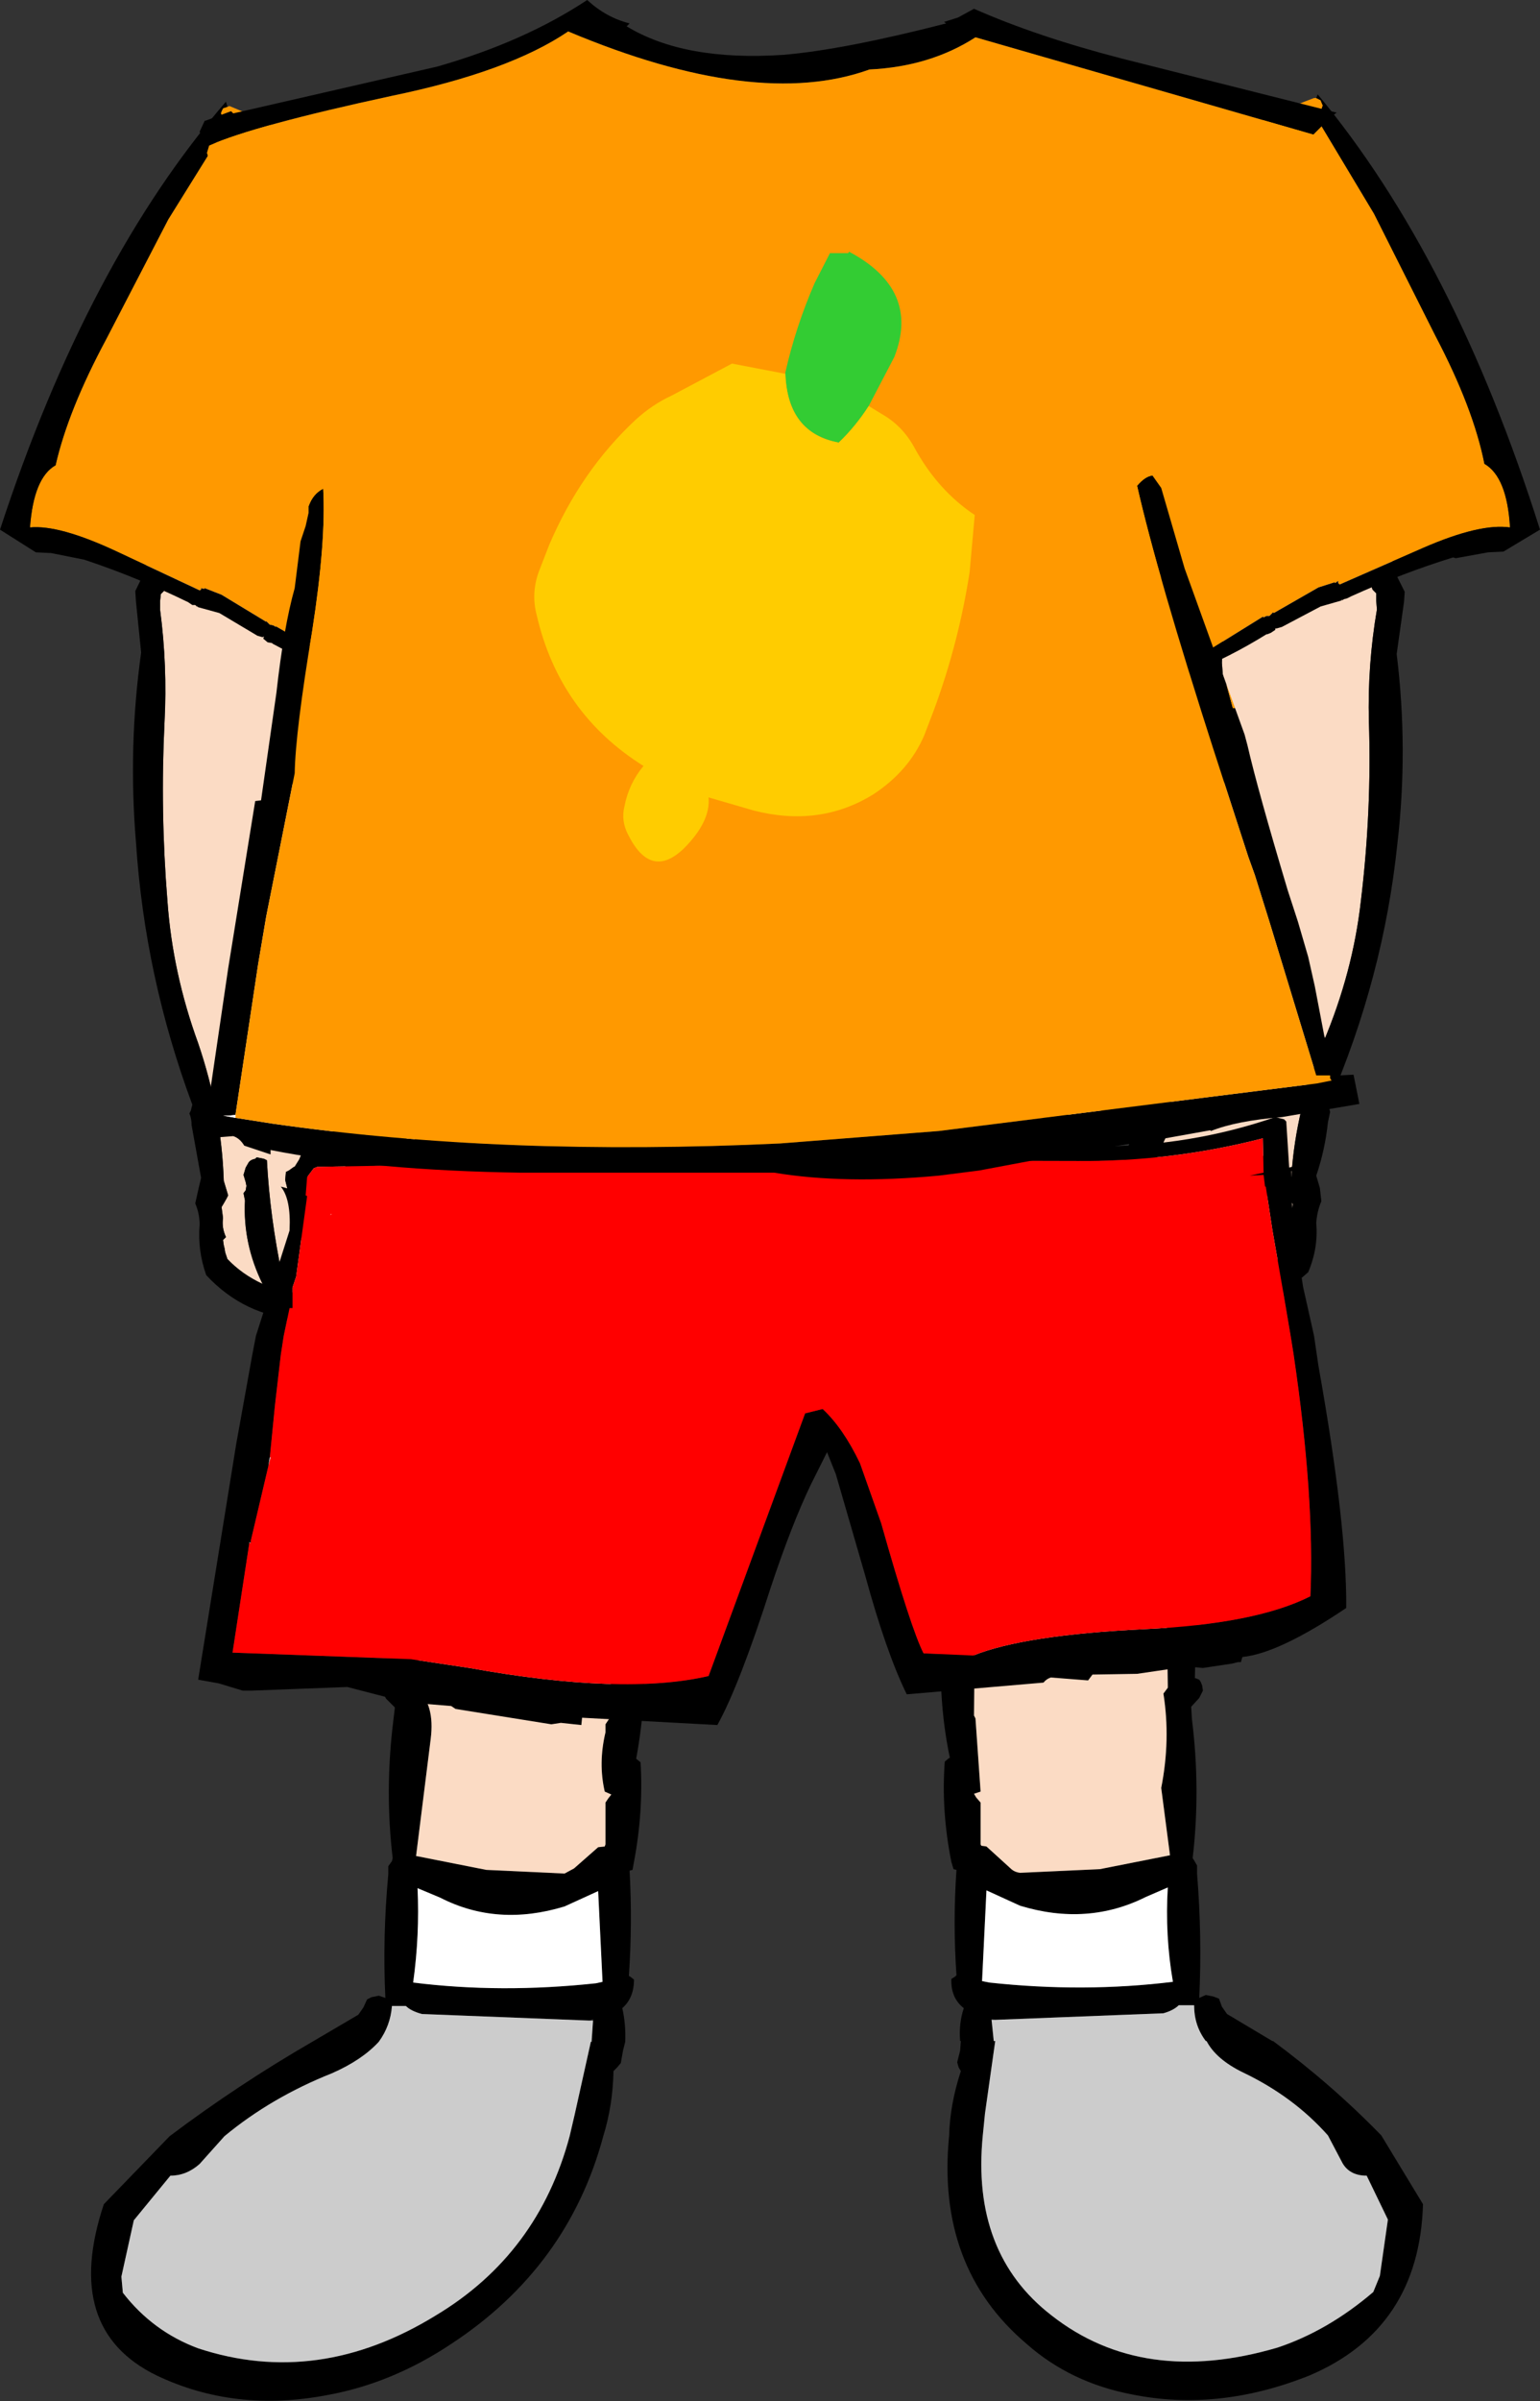
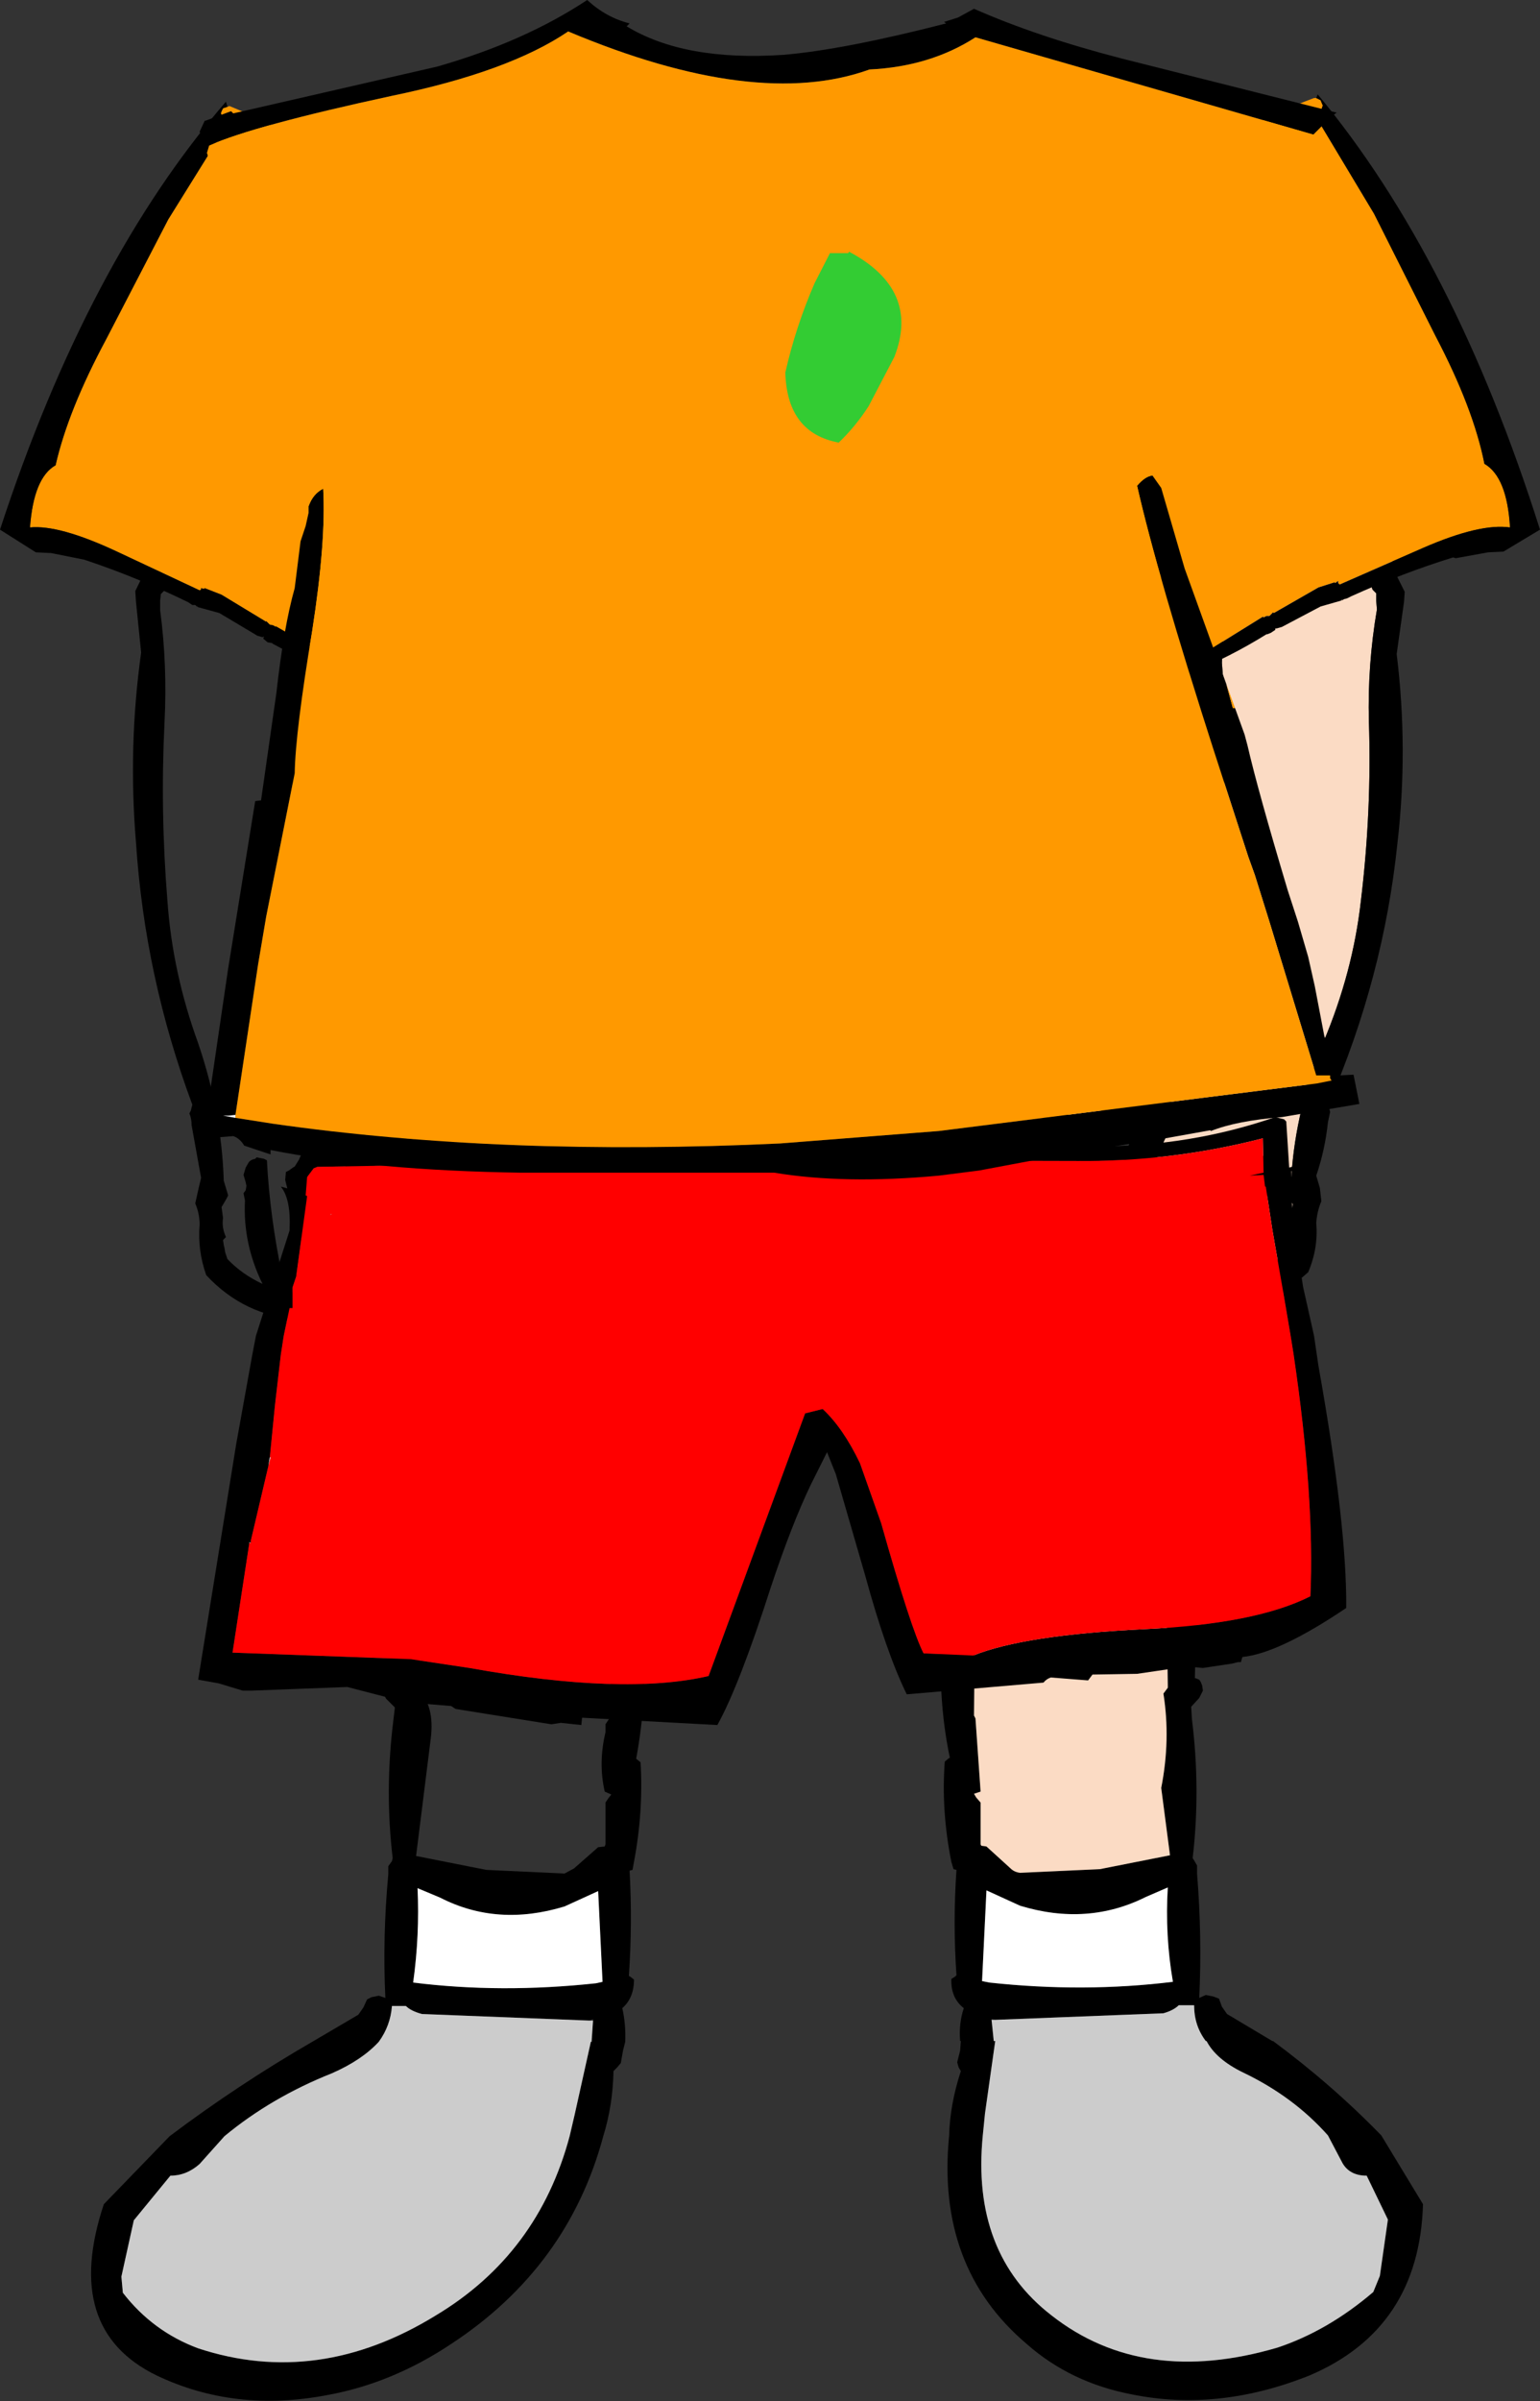
<svg xmlns="http://www.w3.org/2000/svg" height="164.1px" width="105.3px">
  <rect width="100%" height="100%" fill="#333333" stroke="none" />
  <g transform="matrix(1.0, 0.0, 0.0, 1.0, 51.55, 35.5)">
    <path d="M-22.35 71.9 L-22.4 72.05 -22.5 72.6 -22.7 72.85 -22.85 73.2 -23.05 79.75 -23.05 79.9 Q-21.8 81.0 -22.1 83.35 L-23.1 91.35 -18.3 92.3 -12.95 92.55 -12.3 92.2 -10.65 90.75 -10.2 90.7 -10.15 90.55 -10.15 88.3 -10.15 87.7 -9.95 87.4 -9.75 87.15 -10.2 86.95 Q-10.65 85.0 -10.15 82.9 L-10.15 82.35 -9.95 82.05 -9.75 81.8 -9.85 75.45 -9.6 74.65 -9.5 74.55 -7.05 74.95 -7.45 75.6 -7.55 75.85 Q-7.25 80.4 -8.05 84.7 L-7.75 84.95 Q-7.55 88.3 -8.2 91.75 L-8.3 92.3 -8.5 92.35 Q-8.3 95.95 -8.55 99.55 L-8.45 99.6 -8.2 99.8 Q-8.2 101.05 -9.0 101.75 -8.75 102.85 -8.8 104.05 L-8.95 104.65 -9.1 105.5 -9.35 105.8 -9.6 106.05 Q-9.65 108.4 -10.3 110.5 -12.7 119.45 -20.7 124.7 -24.75 127.4 -29.2 128.2 -35.5 129.4 -40.85 126.85 -47.3 123.7 -44.45 115.15 L-39.95 110.5 Q-35.3 107.0 -30.2 104.05 L-27.05 102.2 -26.7 101.7 -26.45 101.15 -26.15 101.0 -25.65 100.9 -25.2 101.05 Q-25.4 96.9 -25.0 92.6 L-25.0 92.05 -24.75 91.7 -24.7 91.5 Q-25.25 86.85 -24.65 82.05 L-24.55 81.2 -25.15 80.6 -25.45 80.05 -25.35 79.75 -25.2 79.5 -25.15 79.3 -24.95 79.25 -24.9 79.25 Q-25.2 76.15 -25.0 73.0 L-25.0 72.4 -24.75 72.1 -24.55 71.85 -24.55 71.65 -22.35 71.9 M-11.25 102.6 L-22.7 102.15 Q-23.45 101.95 -23.8 101.6 L-24.75 101.6 Q-24.85 102.95 -25.65 104.05 -26.8 105.3 -28.85 106.2 -33.0 107.85 -36.2 110.5 L-37.9 112.4 Q-38.8 113.2 -39.9 113.2 L-42.4 116.25 -43.25 120.1 -43.15 121.2 Q-41.1 123.85 -38.0 125.0 -29.8 127.7 -21.75 122.75 -14.75 118.55 -12.6 110.5 L-12.25 109.0 -11.15 104.05 -11.1 104.05 -11.0 102.6 -11.0 102.5 -11.25 102.6 M-12.95 94.8 Q-17.55 96.2 -21.45 94.2 L-23.0 93.55 Q-22.85 96.75 -23.3 100.0 -17.3 100.75 -10.8 100.05 L-10.35 99.95 -10.65 93.75 -12.95 94.8" fill="#000000" fill-rule="evenodd" stroke="none" />
-     <path d="M-22.35 71.9 L-22.3 71.9 Q-17.85 72.4 -13.65 73.55 L-9.5 74.55 -9.6 74.65 -9.85 75.45 -9.75 81.8 -9.95 82.05 -10.15 82.35 -10.15 82.9 Q-10.65 85.0 -10.2 86.95 L-9.75 87.15 -9.95 87.4 -10.15 87.7 -10.15 88.3 -10.15 90.55 -10.2 90.7 -10.65 90.75 -12.3 92.2 -12.95 92.55 -18.3 92.3 -23.1 91.35 -22.1 83.35 Q-21.8 81.0 -23.05 79.9 L-23.05 79.75 -22.85 73.2 -22.7 72.85 -22.5 72.6 -22.4 72.05 -22.35 71.9" fill="#fbdbc4" fill-rule="evenodd" stroke="none" />
    <path d="M-11.0 102.6 L-11.1 104.05 -11.15 104.05 -12.25 109.0 -12.6 110.5 Q-14.75 118.55 -21.75 122.75 -29.8 127.7 -38.0 125.0 -41.1 123.85 -43.15 121.2 L-43.25 120.1 -42.4 116.25 -39.9 113.2 Q-38.8 113.2 -37.9 112.4 L-36.2 110.5 Q-33.0 107.85 -28.85 106.2 -26.8 105.3 -25.65 104.05 -24.85 102.95 -24.75 101.6 L-23.8 101.6 Q-23.45 101.95 -22.7 102.15 L-11.25 102.6 -11.0 102.6" fill="#cccccc" fill-rule="evenodd" stroke="none" />
    <path d="M-12.95 94.8 L-10.65 93.75 -10.35 99.95 -10.8 100.05 Q-17.3 100.75 -23.3 100.0 -22.85 96.75 -23.0 93.55 L-21.45 94.2 Q-17.55 96.2 -12.95 94.8" fill="#ffffff" fill-rule="evenodd" stroke="none" />
    <path d="M13.25 71.25 L13.25 71.45 13.4 72.25 13.65 72.55 14.15 73.15 14.2 73.2 14.2 73.45 14.2 73.7 14.4 73.95 14.45 74.1 14.8 75.35 15.1 76.8 15.05 81.75 15.15 81.95 15.5 86.95 15.05 87.1 15.2 87.35 15.5 87.7 15.5 88.25 15.5 90.55 15.55 90.65 15.9 90.7 17.55 92.2 Q17.8 92.45 18.2 92.5 L23.65 92.25 28.45 91.3 27.85 86.7 Q28.5 83.4 28.0 80.25 L28.3 79.85 28.3 79.7 28.2 73.15 28.0 72.85 27.75 72.55 27.7 72.0 27.5 71.3 29.75 71.25 29.9 71.8 30.1 72.05 30.3 72.4 30.3 72.95 30.15 79.2 30.2 79.2 30.45 79.3 30.55 79.45 30.65 79.7 30.7 80.05 30.45 80.55 29.9 81.15 29.95 82.0 Q30.55 86.8 30.0 91.5 L30.1 91.65 30.3 92.0 30.3 92.55 Q30.65 96.85 30.45 101.05 L30.9 100.85 31.4 100.95 31.8 101.1 32.0 101.65 32.35 102.15 35.45 104.0 35.5 104.0 Q39.55 107.0 42.9 110.45 L45.75 115.15 Q45.5 123.65 38.0 126.85 31.75 129.35 25.85 128.15 21.65 127.35 18.65 124.7 12.45 119.45 13.35 110.45 13.4 108.35 14.15 106.05 L14.0 105.8 13.9 105.45 14.1 104.65 14.15 104.0 14.1 104.0 Q14.0 102.8 14.35 101.75 13.45 101.05 13.5 99.75 L13.75 99.6 13.85 99.5 Q13.6 95.9 13.85 92.3 L13.65 92.25 13.5 91.75 Q12.8 88.25 13.05 84.9 L13.35 84.65 13.4 84.65 Q12.5 80.35 12.9 75.8 L12.7 75.55 11.15 72.95 11.1 72.4 10.8 71.2 13.25 71.25 M15.6 99.9 L16.1 100.0 Q22.55 100.7 28.65 99.95 28.1 96.75 28.3 93.5 L26.8 94.15 Q22.8 96.15 18.2 94.75 L15.9 93.7 15.6 99.9 M16.25 102.55 L16.4 104.0 16.5 104.0 15.8 108.95 15.65 110.45 Q14.85 118.5 20.35 122.75 26.6 127.65 35.8 124.95 39.25 123.8 42.35 121.15 L42.8 120.05 43.35 116.2 41.9 113.2 Q40.75 113.2 40.25 112.35 L39.25 110.45 Q36.9 107.8 33.45 106.15 31.6 105.25 30.95 104.0 L30.9 104.0 Q30.1 102.95 30.1 101.55 L29.05 101.55 Q28.7 101.9 28.0 102.1 L16.5 102.55 16.25 102.5 16.25 102.55" fill="#000000" fill-rule="evenodd" stroke="none" />
    <path d="M27.5 71.3 L27.7 72.0 27.75 72.55 28.0 72.85 28.2 73.15 28.3 79.7 28.3 79.85 28.0 80.25 Q28.5 83.4 27.85 86.7 L28.45 91.3 23.65 92.25 18.2 92.5 Q17.8 92.45 17.55 92.2 L15.9 90.7 15.55 90.65 15.5 90.55 15.5 88.25 15.5 87.7 15.2 87.35 15.05 87.1 15.5 86.95 15.15 81.95 15.05 81.75 15.1 76.8 14.8 75.35 14.45 74.1 14.4 73.95 14.2 73.7 14.2 73.45 14.2 73.2 14.15 73.15 13.65 72.55 13.4 72.25 13.25 71.45 13.25 71.25 27.5 71.3" fill="#fbdbc4" fill-rule="evenodd" stroke="none" />
    <path d="M16.5 102.55 L28.0 102.1 Q28.7 101.9 29.05 101.55 L30.1 101.55 Q30.1 102.95 30.9 104.0 L30.95 104.0 Q31.6 105.25 33.45 106.15 36.9 107.8 39.25 110.45 L40.25 112.35 Q40.75 113.2 41.9 113.2 L43.35 116.2 42.8 120.05 42.35 121.15 Q39.25 123.8 35.8 124.95 26.6 127.65 20.35 122.75 14.85 118.5 15.65 110.45 L15.8 108.95 16.5 104.0 16.4 104.0 16.25 102.55 16.5 102.55" fill="#cccccc" fill-rule="evenodd" stroke="none" />
    <path d="M15.6 99.9 L15.9 93.7 18.2 94.75 Q22.8 96.15 26.8 94.15 L28.3 93.5 Q28.1 96.75 28.65 99.95 22.55 100.7 16.1 100.0 L15.6 99.9" fill="#ffffff" fill-rule="evenodd" stroke="none" />
    <path d="M43.7 3.35 L43.7 3.15 43.65 2.8 43.55 2.55 43.35 2.4 42.75 2.15 42.8 2.1 Q37.4 0.7 32.1 0.85 L31.8 0.95 31.45 1.15 31.4 1.3 31.35 1.35 31.5 2.05 32.3 2.2 32.0 9.8 Q32.2 12.9 32.9 15.9 L32.65 16.6 30.75 21.95 30.85 22.25 31.05 22.6 30.85 23.05 30.45 24.2 30.5 24.55 30.6 24.75 30.5 25.0 30.45 25.25 30.55 25.55 30.6 25.8 30.5 26.25 Q30.5 28.5 29.5 30.45 L29.5 30.5 29.5 31.0 Q29.5 31.5 29.0 31.85 L28.5 31.95 28.2 32.3 27.9 32.55 27.2 32.6 26.55 33.15 24.35 35.0 23.55 36.3 Q22.1 38.45 21.4 40.85 22.25 41.05 22.8 41.5 L23.75 40.65 Q23.85 40.1 24.25 39.75 L25.1 39.25 25.45 39.2 27.95 39.3 27.9 39.35 28.25 39.6 28.55 39.85 28.7 40.15 28.8 40.45 Q28.85 41.2 28.35 41.85 26.9 44.75 26.15 48.15 26.4 48.65 26.2 49.2 26.0 50.55 26.5 51.85 L28.1 52.3 27.8 51.95 27.8 51.45 Q29.05 47.45 30.65 43.8 L30.95 43.65 31.5 43.7 31.9 43.9 32.1 44.05 32.1 44.6 Q30.9 48.75 29.0 52.45 L32.5 52.2 32.3 52.05 32.1 51.7 32.15 51.2 Q33.15 47.2 33.55 43.35 L33.75 43.2 34.3 43.2 34.4 43.3 34.9 43.55 35.05 43.9 35.25 44.45 35.1 44.95 35.0 45.2 35.1 45.5 35.25 45.7 35.1 46.2 Q35.15 49.2 33.65 51.85 35.15 51.25 36.35 50.25 L36.5 49.85 36.6 49.55 36.65 49.35 36.65 49.0 36.45 48.8 Q36.8 48.15 36.75 47.55 L36.85 46.8 36.65 46.5 36.5 46.1 36.45 45.9 36.75 44.9 Q37.05 40.25 38.95 35.7 40.95 30.95 41.5 26.1 42.25 19.9 42.05 13.8 41.95 9.95 42.6 6.15 L42.55 5.55 42.55 5.05 42.3 4.8 42.0 3.9 42.4 3.9 Q43.4 4.05 43.7 3.35" fill="#fbdbc4" fill-rule="evenodd" stroke="none" />
    <path d="M31.4 1.3 L31.15 1.4 30.85 1.45 Q29.95 2.5 30.3 3.95 L30.35 4.15 Q30.05 5.7 30.05 7.3 L29.95 7.7 30.05 8.0 30.15 8.25 30.05 8.5 29.95 8.75 30.15 9.05 30.2 9.35 30.15 9.55 30.05 9.85 30.2 10.9 30.25 11.2 Q31.45 16.3 29.1 21.2 L28.85 22.0 28.95 22.25 29.05 22.5 Q28.3 24.3 28.45 26.3 L28.35 26.75 28.45 27.0 28.5 27.35 Q28.0 28.45 28.1 29.7 L28.1 30.2 28.2 30.25 Q20.7 33.55 19.65 41.45 L19.7 41.8 Q20.55 42.95 22.05 43.1 L22.25 43.75 22.35 43.9 23.35 44.25 23.65 43.85 24.15 42.95 Q24.3 42.8 24.4 42.8 L24.65 42.55 24.7 42.35 24.8 42.15 Q24.9 41.95 25.05 41.95 L25.3 41.75 25.35 41.5 25.45 41.35 25.75 41.2 26.1 41.0 26.35 40.9 Q24.6 45.05 24.15 49.35 24.1 50.8 24.75 52.3 25.9 54.45 28.95 54.2 L30.7 54.15 Q34.95 54.15 37.9 51.45 38.6 49.8 38.45 48.1 38.5 47.3 38.8 46.6 L38.7 45.7 38.45 44.85 Q39.05 43.1 39.25 41.2 L39.4 40.5 39.35 40.3 39.3 39.95 Q43.05 31.3 44.0 22.15 44.75 15.7 43.95 9.2 L44.45 5.65 44.5 4.95 43.7 3.35 Q43.4 4.05 42.4 3.9 L42.0 3.9 42.3 4.8 42.55 5.05 42.55 5.55 42.6 6.15 Q41.95 9.95 42.05 13.8 42.25 19.9 41.5 26.1 40.95 30.95 38.95 35.7 37.05 40.25 36.75 44.9 L36.45 45.9 36.5 46.1 36.65 46.5 36.85 46.8 36.75 47.55 Q36.8 48.15 36.45 48.8 L36.65 49.0 36.65 49.35 36.6 49.55 36.5 49.85 36.35 50.25 Q35.15 51.25 33.65 51.85 35.15 49.2 35.1 46.2 L35.25 45.7 35.1 45.5 35.0 45.2 35.1 44.95 35.25 44.45 35.05 43.9 34.9 43.55 34.4 43.3 34.3 43.2 33.75 43.2 33.55 43.35 Q33.15 47.2 32.15 51.2 L32.1 51.7 32.3 52.05 32.5 52.2 29.0 52.45 Q30.9 48.75 32.1 44.6 L32.1 44.05 31.9 43.9 31.5 43.7 30.95 43.65 30.65 43.8 Q29.05 47.45 27.8 51.45 L27.8 51.95 28.1 52.3 26.5 51.85 Q26.0 50.55 26.2 49.2 26.4 48.65 26.15 48.15 26.9 44.75 28.35 41.85 28.85 41.2 28.8 40.45 L28.7 40.15 28.55 39.85 28.25 39.6 27.9 39.35 27.95 39.3 25.45 39.2 25.1 39.25 24.25 39.75 Q23.85 40.1 23.75 40.65 L22.8 41.5 Q22.25 41.05 21.4 40.85 22.1 38.45 23.55 36.3 L24.35 35.0 26.55 33.15 27.2 32.6 27.9 32.55 28.2 32.3 28.5 31.95 29.0 31.85 Q29.5 31.5 29.5 31.0 L29.5 30.5 29.5 30.45 Q30.5 28.5 30.5 26.25 L30.6 25.8 30.55 25.55 30.45 25.25 30.5 25.0 30.6 24.75 30.5 24.55 30.45 24.2 30.85 23.05 31.05 22.6 30.85 22.25 30.75 21.95 32.65 16.6 32.9 15.9 Q32.2 12.9 32.0 9.8 L32.3 2.2 31.5 2.05 31.35 1.35 31.4 1.3" fill="#000000" fill-rule="evenodd" stroke="none" />
-     <path d="M-41.55 3.35 L-41.55 3.1 -41.45 2.75 -41.35 2.55 -41.2 2.4 -40.65 2.2 -40.65 2.15 Q-35.7 1.05 -30.9 1.5 -30.75 1.5 -30.65 1.65 L-30.35 1.85 -30.3 2.05 -30.25 2.1 -30.4 2.75 -31.1 2.85 -31.0 10.5 Q-31.25 13.55 -32.05 16.45 L-31.8 17.2 -30.2 22.65 -30.3 22.95 -30.5 23.25 -30.35 23.7 -30.0 24.85 -30.05 25.25 -30.15 25.45 -30.1 25.7 -30.0 25.95 -30.1 26.2 -30.15 26.5 -30.15 26.95 Q-30.15 29.15 -29.3 31.2 L-29.25 31.25 -29.3 31.75 -28.85 32.65 -28.45 32.75 -28.15 33.15 -27.9 33.4 -27.2 33.5 -26.65 34.05 -24.65 36.0 -24.05 37.4 Q-22.75 39.6 -22.2 42.05 -23.0 42.15 -23.5 42.6 L-24.3 41.7 Q-24.4 41.1 -24.75 40.8 L-25.5 40.2 -25.85 40.15 -28.1 40.1 -28.05 40.2 -28.4 40.4 -28.65 40.65 -28.85 40.9 -28.9 41.2 -28.55 42.6 Q-27.3 45.6 -26.7 48.95 -26.95 49.5 -26.8 50.05 -26.7 51.4 -27.1 52.7 L-28.55 53.05 -28.3 52.75 -28.3 52.2 Q-29.3 48.15 -30.7 44.4 -30.75 44.3 -30.95 44.3 L-31.45 44.25 -31.8 44.5 -32.0 44.6 -32.05 45.15 Q-31.05 49.3 -29.45 53.1 L-32.6 52.7 -32.35 52.55 -32.25 52.25 -32.25 51.7 Q-33.1 47.65 -33.3 43.8 L-33.5 43.7 -34.0 43.6 -34.1 43.7 Q-34.4 43.75 -34.55 43.95 L-34.75 44.3 -34.9 44.8 -34.75 45.3 -34.7 45.55 -34.75 45.85 -34.9 46.05 -34.8 46.55 Q-34.95 49.5 -33.6 52.25 -35.0 51.6 -36.0 50.55 L-36.15 50.1 -36.2 49.8 -36.25 49.6 -36.3 49.25 -36.1 49.05 Q-36.4 48.4 -36.3 47.75 L-36.4 47.0 -36.25 46.75 -36.05 46.4 -35.95 46.2 -36.25 45.2 Q-36.4 40.5 -38.0 35.8 -39.75 31.0 -40.1 26.1 -40.6 19.95 -40.3 13.85 -40.1 10.0 -40.6 6.2 L-40.6 5.55 -40.55 5.1 -40.3 4.85 -39.95 4.0 -40.4 3.95 Q-41.25 4.05 -41.55 3.35" fill="#fbdbc4" fill-rule="evenodd" stroke="none" />
    <path d="M-30.3 2.05 L-30.05 2.1 -29.75 2.25 Q-29.0 3.3 -29.35 4.7 L-29.4 4.95 -29.15 8.05 -29.15 8.45 -29.25 8.75 -29.3 9.05 -29.25 9.3 -29.15 9.55 -29.3 9.75 -29.35 10.15 -29.3 10.3 -29.25 10.6 -29.4 11.65 -29.5 11.95 Q-30.75 16.95 -28.7 21.95 L-28.5 22.75 -28.6 23.0 -28.65 23.3 Q-28.0 25.15 -28.2 27.1 L-28.15 27.55 -28.2 27.8 -28.3 28.15 Q-27.9 29.3 -28.0 30.55 L-28.05 31.0 -28.05 31.05 Q-21.35 34.8 -20.6 42.7 L-20.65 43.05 Q-21.45 44.15 -22.85 44.25 L-23.0 44.9 -23.1 45.05 -24.0 45.3 -24.3 44.85 -24.75 43.95 -24.95 43.75 -25.2 43.5 -25.25 43.35 -25.3 43.1 -25.55 42.9 -25.75 42.7 -25.8 42.45 -25.85 42.3 -26.2 42.1 -26.45 41.95 -26.65 41.8 Q-25.2 46.0 -24.9 50.4 -24.9 51.8 -25.55 53.25 -26.65 55.35 -29.4 54.9 L-31.05 54.7 Q-34.85 54.45 -37.45 51.65 -38.05 49.95 -37.9 48.2 -37.9 47.45 -38.2 46.75 L-38.0 45.85 -37.8 45.0 -38.45 41.4 Q-38.45 40.95 -38.6 40.6 L-38.5 40.4 -38.4 40.0 Q-41.65 31.25 -42.25 22.1 -42.8 15.55 -41.9 9.1 L-42.25 5.65 -42.3 4.9 -41.55 3.35 Q-41.25 4.05 -40.4 3.95 L-39.95 4.0 -40.3 4.85 -40.55 5.1 -40.6 5.55 -40.6 6.2 Q-40.1 10.0 -40.3 13.85 -40.6 19.95 -40.1 26.1 -39.75 31.0 -38.0 35.8 -36.4 40.5 -36.25 45.2 L-35.95 46.2 -36.05 46.4 -36.25 46.75 -36.4 47.0 -36.3 47.75 Q-36.4 48.4 -36.1 49.05 L-36.3 49.25 -36.25 49.6 -36.2 49.8 -36.15 50.1 -36.0 50.55 Q-35.0 51.6 -33.6 52.25 -34.95 49.5 -34.8 46.55 L-34.9 46.05 -34.75 45.85 -34.7 45.55 -34.75 45.3 -34.9 44.8 -34.75 44.3 -34.55 43.95 Q-34.4 43.75 -34.1 43.7 L-34.0 43.6 -33.5 43.7 -33.3 43.8 Q-33.1 47.65 -32.25 51.7 L-32.25 52.25 -32.35 52.55 -32.6 52.7 -29.45 53.1 Q-31.05 49.3 -32.05 45.15 L-32.0 44.6 -31.8 44.5 -31.45 44.25 -30.95 44.3 Q-30.75 44.3 -30.7 44.4 -29.3 48.15 -28.3 52.2 L-28.3 52.75 -28.55 53.05 -27.1 52.7 Q-26.7 51.4 -26.8 50.05 -26.95 49.5 -26.7 48.95 -27.3 45.6 -28.55 42.6 L-28.9 41.2 -28.85 40.9 -28.65 40.65 -28.4 40.4 -28.05 40.2 -28.1 40.1 -25.85 40.15 -25.5 40.2 -24.75 40.8 Q-24.4 41.1 -24.3 41.7 L-23.5 42.6 Q-23.0 42.15 -22.2 42.05 -22.75 39.6 -24.05 37.4 L-24.65 36.0 -26.65 34.05 -27.2 33.5 -27.9 33.4 -28.15 33.15 -28.45 32.75 -28.85 32.65 -29.3 31.75 -29.25 31.25 -29.3 31.2 Q-30.15 29.15 -30.15 26.95 L-30.15 26.5 -30.1 26.2 -30.0 25.95 -30.1 25.7 -30.15 25.45 -30.05 25.25 -30.0 24.85 -30.35 23.7 -30.5 23.25 -30.3 22.95 -30.2 22.65 -31.8 17.2 -32.05 16.45 Q-31.25 13.55 -31.0 10.5 L-31.1 2.85 -30.4 2.75 -30.25 2.1 -30.3 2.05" fill="#000000" fill-rule="evenodd" stroke="none" />
    <path d="M36.4 41.15 L36.6 44.3 37.35 44.1 37.45 44.25 36.75 44.55 Q36.7 46.25 36.95 48.55 L37.55 52.45 38.3 55.8 38.6 57.85 Q40.55 68.75 40.5 74.4 35.9 77.5 33.4 77.75 L33.3 78.1 33.1 78.1 32.7 78.2 30.7 78.5 29.6 78.4 26.2 78.9 23.15 78.95 22.85 79.35 20.3 79.15 Q20.0 79.25 19.8 79.5 L10.45 80.3 Q9.05 77.45 7.6 72.15 L5.6 65.25 5.0 63.75 3.9 65.95 Q2.6 68.65 1.15 73.0 -1.0 79.7 -2.5 82.4 L-11.75 81.9 -11.8 82.4 -13.2 82.25 -13.85 82.35 -20.4 81.3 -20.7 81.1 -23.75 80.85 -27.8 79.8 -34.4 80.05 -34.95 80.05 -36.6 79.55 -38.0 79.3 -35.4 63.2 -34.3 57.1 -34.05 55.8 -31.75 48.6 -31.75 48.55 Q-31.65 46.45 -32.35 45.6 L-31.8 45.75 -31.65 44.95 -31.6 44.55 -31.1 43.75 -30.95 43.4 Q-30.25 42.8 -29.3 42.85 L23.5 42.85 Q29.85 42.85 35.65 40.85 L36.25 41.0 36.4 41.15 M-34.5 69.95 L-35.65 77.45 -23.45 77.9 -19.45 78.5 Q-8.9 80.4 -3.1 79.05 L3.5 61.1 4.7 60.8 Q6.1 62.1 7.25 64.5 L8.7 68.6 Q10.75 75.85 11.6 77.5 L15.0 77.65 Q18.45 76.25 26.65 75.85 34.3 75.5 38.05 73.6 38.35 66.85 36.9 57.05 L36.7 55.8 36.2 52.85 35.45 48.55 35.0 45.6 34.95 45.6 34.85 44.8 33.9 44.85 34.85 44.65 34.8 42.3 Q28.6 43.9 22.1 43.85 -3.95 43.75 -29.85 44.25 L-30.1 44.35 -30.55 44.95 -30.65 46.2 -30.55 46.25 -31.3 51.75 -31.55 52.5 -31.55 53.9 -31.75 53.9 -32.15 55.8 -32.35 57.1 -32.75 60.55 -33.1 64.1 -33.2 64.7 -34.4 69.8 -34.4 69.95 -34.5 69.9 -34.5 69.95" fill="#000000" fill-rule="evenodd" stroke="none" />
    <path d="M-33.1 64.1 L-32.75 60.55 -32.35 57.1 -32.15 55.8 -31.75 53.9 -31.55 53.9 -31.55 52.5 -31.3 51.75 -30.55 46.25 -30.65 46.2 -30.55 44.95 -30.1 44.35 -29.85 44.25 Q-3.95 43.75 22.1 43.85 28.6 43.9 34.8 42.3 L34.85 44.65 33.9 44.85 34.85 44.8 34.95 45.6 35.0 45.6 35.45 48.55 36.2 52.85 36.7 55.8 36.9 57.05 Q38.35 66.85 38.05 73.6 34.3 75.5 26.65 75.85 18.45 76.25 15.0 77.65 L11.6 77.5 Q10.75 75.85 8.7 68.6 L7.25 64.5 Q6.1 62.1 4.7 60.8 L3.5 61.1 -3.1 79.05 Q-8.9 80.4 -19.45 78.5 L-23.45 77.9 -35.65 77.45 -34.5 69.95 -34.4 69.95 -34.4 69.8 -33.2 64.7 -33.05 64.1 -33.1 64.1 M-28.95 47.55 L-28.9 47.5 -28.9 47.45 -28.95 47.55 M-18.15 55.8 L-18.05 55.8 -18.15 55.8" fill="#ff0000" fill-rule="evenodd" stroke="none" />
    <path d="M-33.1 64.1 L-33.05 64.1 -33.2 64.7 -33.1 64.1 M-34.4 69.95 L-34.5 69.95 -34.5 69.9 -34.4 69.95 M-28.95 47.55 L-28.9 47.45 -28.9 47.5 -28.95 47.55 M-18.15 55.8 L-18.05 55.8 -18.15 55.8" fill="#ffffff" fill-rule="evenodd" stroke="none" />
    <path d="M-12.8 -11.95 L-13.1 -11.55 -13.6 -11.75 -13.8 -12.05 -15.65 -10.6 Q-16.8 -8.65 -18.3 -6.85 L-18.85 -6.2 -18.9 -6.15 -18.95 -6.15 -19.0 -6.1 -20.3 -4.75 -20.3 -4.55 Q-20.45 -4.15 -20.8 -4.0 L-20.85 -3.75 Q-20.9 -3.3 -21.25 -3.05 L-21.3 -2.8 Q-21.4 -2.25 -21.8 -1.95 L-21.9 -1.6 Q-22.15 -0.25 -22.7 0.9 L-22.85 0.9 -26.1 5.45 -26.1 5.6 -27.25 7.9 -27.2 8.15 Q-27.25 9.0 -27.85 9.35 L-27.9 9.6 -27.9 10.3 -28.05 10.15 -28.7 9.9 Q-30.65 8.45 -32.7 7.3 L-32.7 7.35 -32.85 7.25 -33.05 7.2 -33.1 7.2 -33.35 6.95 -33.35 7.0 -36.4 5.15 -37.55 4.7 -37.6 4.75 -37.8 4.7 -37.8 4.8 -37.9 4.85 -43.55 2.2 Q-47.5 0.35 -49.5 0.55 -49.25 -2.85 -47.75 -3.7 -46.9 -7.45 -44.3 -12.3 L-40.05 -20.5 -36.1 -26.85 -36.25 -27.0 -36.25 -27.2 -36.3 -27.45 -36.45 -27.75 -36.4 -27.9 -36.3 -28.1 -36.0 -28.2 -35.85 -28.25 Q-30.75 -26.15 -26.25 -22.85 -23.0 -20.55 -19.5 -18.75 L-17.2 -17.6 -14.95 -15.6 -13.1 -14.15 -13.25 -14.05 -13.3 -13.7 -13.35 -13.55 Q-13.25 -12.6 -12.8 -11.95" fill="#ff9900" fill-rule="evenodd" stroke="none" />
    <path d="M-36.0 -28.2 L-36.3 -28.1 -36.4 -27.9 -36.45 -27.75 -36.3 -27.45 -36.25 -27.2 -36.25 -27.0 -36.1 -26.85 -40.05 -20.5 -44.3 -12.3 Q-46.9 -7.45 -47.75 -3.7 -49.25 -2.85 -49.5 0.55 -47.5 0.35 -43.55 2.2 L-37.9 4.85 -37.8 4.8 -37.8 4.7 -37.6 4.75 -37.55 4.7 -36.4 5.15 -33.35 7.0 -33.35 6.95 -33.1 7.2 -33.05 7.2 -32.85 7.25 -32.7 7.35 -32.7 7.3 Q-30.65 8.45 -28.7 9.9 L-28.05 10.15 -27.9 10.3 -27.9 9.6 -27.85 9.35 Q-27.25 9.0 -27.2 8.15 L-27.25 7.9 -26.1 5.6 -26.1 5.45 -22.85 0.9 -22.7 0.9 Q-22.15 -0.25 -21.9 -1.6 L-21.8 -1.95 Q-21.4 -2.25 -21.3 -2.8 L-21.25 -3.05 Q-20.9 -3.3 -20.85 -3.75 L-20.8 -4.0 Q-20.45 -4.15 -20.3 -4.55 L-20.3 -4.75 -19.0 -6.1 -18.95 -6.15 -18.9 -6.15 -18.85 -6.2 -18.3 -6.85 Q-16.8 -8.65 -15.65 -10.6 L-13.8 -12.05 -13.6 -11.75 -13.1 -11.55 -12.8 -11.95 -12.65 -11.8 -17.95 -5.9 -17.9 -5.8 -17.85 -5.75 Q-17.75 -5.5 -17.9 -5.4 L-18.0 -5.35 -18.15 -5.35 -19.05 -3.35 -19.2 -3.2 Q-20.5 -1.4 -21.4 0.75 L-21.5 1.05 -22.0 2.35 -22.05 2.6 -23.2 4.15 -23.2 4.2 Q-25.4 6.15 -26.35 9.15 L-26.45 9.25 -26.85 11.15 -26.95 11.4 -27.35 11.25 -27.45 11.4 -27.8 11.2 -32.9 8.5 -32.95 8.45 -33.25 8.4 -33.55 8.15 -33.5 8.0 -33.6 8.05 -33.95 7.95 -36.55 6.4 -38.0 6.0 -38.1 5.9 -38.05 6.0 -38.2 5.85 -38.4 5.85 -38.7 5.65 Q-42.2 3.95 -45.65 2.8 L-45.8 2.75 -48.05 2.3 -49.1 2.25 -51.55 0.7 Q-45.55 -17.65 -36.1 -28.55 L-36.0 -28.2" fill="#000000" fill-rule="evenodd" stroke="none" />
    <path d="M15.15 -13.4 L15.5 -12.9 15.95 -13.1 16.15 -13.35 16.15 -13.4 18.0 -11.8 Q19.1 -9.85 20.55 -8.05 L21.15 -7.35 21.15 -7.3 21.2 -7.3 21.25 -7.25 22.55 -5.85 22.55 -5.65 23.05 -5.1 23.1 -4.85 Q23.15 -4.4 23.5 -4.1 L23.55 -3.85 Q23.7 -3.3 24.1 -3.0 L24.1 -2.6 Q24.4 -1.3 24.95 -0.1 L25.05 -0.1 28.25 4.6 28.25 4.75 Q28.75 6.0 29.4 7.05 L29.35 7.35 Q29.4 8.2 29.95 8.55 L30.0 8.8 30.05 9.55 30.2 9.4 Q30.55 9.2 30.85 9.1 L34.8 6.65 34.85 6.7 35.05 6.6 35.2 6.6 35.25 6.6 35.5 6.35 35.55 6.4 38.6 4.65 39.7 4.3 39.75 4.35 39.95 4.2 39.95 4.35 40.05 4.45 45.75 1.95 Q49.65 0.25 51.7 0.55 51.5 -2.9 49.95 -3.8 49.2 -7.6 46.6 -12.55 L42.4 -20.9 38.5 -27.4 38.65 -27.55 38.7 -27.7 38.8 -28.0 38.9 -28.3 38.85 -28.4 38.75 -28.65 38.45 -28.8 38.3 -28.8 Q33.2 -26.9 28.65 -23.75 25.4 -21.55 21.9 -19.9 L19.6 -18.8 17.3 -16.9 15.45 -15.5 15.55 -15.4 15.65 -15.05 15.7 -14.85 Q15.65 -13.9 15.15 -13.4" fill="#ff9900" fill-rule="evenodd" stroke="none" />
    <path d="M38.45 -28.8 L38.75 -28.65 38.85 -28.4 38.9 -28.3 38.8 -28.0 38.7 -27.7 38.65 -27.55 38.5 -27.4 42.4 -20.9 46.6 -12.55 Q49.2 -7.6 49.95 -3.8 51.5 -2.9 51.7 0.55 49.65 0.25 45.75 1.95 L40.05 4.45 39.95 4.35 39.95 4.2 39.75 4.35 39.7 4.3 38.6 4.65 35.55 6.4 35.5 6.35 35.25 6.6 35.2 6.6 35.05 6.6 34.85 6.7 34.8 6.65 30.85 9.1 Q30.55 9.2 30.2 9.4 L30.05 9.55 30.0 8.8 29.95 8.55 Q29.4 8.2 29.35 7.35 L29.4 7.05 Q28.75 6.0 28.25 4.75 L28.25 4.6 25.05 -0.1 24.95 -0.1 Q24.4 -1.3 24.1 -2.6 L24.1 -3.0 Q23.7 -3.3 23.55 -3.85 L23.5 -4.1 Q23.15 -4.4 23.1 -4.85 L23.05 -5.1 22.55 -5.65 22.55 -5.85 21.25 -7.25 21.2 -7.3 21.15 -7.3 21.15 -7.35 20.55 -8.05 Q19.1 -9.85 18.0 -11.8 L16.15 -13.4 16.15 -13.35 15.95 -13.1 15.5 -12.9 15.15 -13.4 14.95 -13.2 20.25 -7.05 20.15 -6.95 20.1 -6.9 20.15 -6.6 20.25 -6.5 20.4 -6.5 21.3 -4.45 21.45 -4.3 Q22.75 -2.5 23.6 -0.3 L23.7 0.0 Q24.15 0.6 24.2 1.35 L24.25 1.55 25.35 3.15 25.4 3.25 Q27.55 5.3 28.45 8.3 L28.55 8.45 28.9 10.3 29.05 10.55 29.45 10.45 29.55 10.55 29.95 10.45 Q32.55 9.4 35.05 7.85 L35.1 7.85 35.35 7.75 35.65 7.55 35.65 7.45 35.75 7.45 36.1 7.35 38.75 5.95 40.15 5.55 40.25 5.45 40.2 5.55 40.35 5.45 40.55 5.4 40.85 5.25 Q44.4 3.65 47.8 2.6 L48.0 2.65 50.2 2.25 51.25 2.2 53.75 0.7 Q47.9 -17.8 38.55 -29.05 L38.45 -28.8" fill="#000000" fill-rule="evenodd" stroke="none" />
    <path d="M38.25 -26.3 L15.15 -32.95 Q12.05 -30.95 7.9 -30.75 0.15 -27.95 -12.7 -33.35 -16.75 -30.6 -24.75 -28.95 -34.25 -26.9 -37.25 -25.55 L-37.4 -25.05 -37.9 -26.5 -37.55 -27.25 -37.5 -27.25 -35.75 -27.9 -35.6 -27.75 -21.65 -30.95 Q-15.7 -32.65 -11.4 -35.5 -10.1 -34.3 -8.5 -33.9 L-8.7 -33.7 Q-4.75 -31.3 2.0 -31.75 6.15 -32.1 13.15 -33.9 L13.0 -34.0 13.95 -34.3 15.05 -34.9 Q19.35 -33.0 25.15 -31.5 L39.85 -27.8 39.55 -27.6 38.25 -26.3 M-30.45 -0.9 Q-30.15 -1.75 -29.45 -2.1 -29.25 1.5 -30.2 7.6 -31.35 14.5 -31.4 17.35 L-33.35 27.15 -33.9 30.4 -35.45 40.7 -35.9 40.75 -36.3 40.75 -35.45 40.9 -32.9 41.3 Q-17.15 43.55 1.8 42.65 L12.65 41.8 38.5 38.55 39.5 38.35 39.4 38.2 39.4 38.0 38.45 38.0 35.25 27.5 34.25 24.3 33.8 23.05 31.4 15.65 Q27.6 3.85 26.2 -2.3 26.75 -2.95 27.25 -3.0 L27.85 -2.15 29.45 3.35 32.3 11.25 32.75 12.9 32.9 12.9 33.55 14.7 33.75 15.45 Q34.45 18.5 36.5 25.35 L37.2 27.5 37.9 29.9 38.35 31.9 39.0 35.3 39.35 36.4 40.05 38.0 41.0 37.95 41.4 39.95 36.1 40.85 Q33.0 41.1 31.25 41.8 L31.2 41.75 27.85 42.35 22.05 43.25 15.4 44.5 12.65 44.85 Q6.2 45.45 1.4 44.65 L-15.9 44.65 Q-25.95 44.5 -33.05 43.1 L-33.05 43.4 -34.85 42.8 Q-35.15 42.3 -35.6 42.15 L-37.5 42.3 -37.5 41.6 -37.5 40.55 -37.35 39.3 -37.25 39.55 -35.95 30.7 -34.1 19.25 -33.7 19.2 -32.65 11.85 Q-32.15 7.35 -31.4 4.7 L-31.0 1.5 -30.65 0.45 -30.45 -0.45 -30.45 -0.9 M5.65 -6.45 L6.15 -6.3 5.8 -6.25 5.65 -6.45" fill="#000000" fill-rule="evenodd" stroke="none" />
    <path d="M-37.4 -25.05 L-37.25 -25.55 Q-34.25 -26.9 -24.75 -28.95 -16.75 -30.6 -12.7 -33.35 0.15 -27.95 7.9 -30.75 12.05 -30.95 15.15 -32.95 L38.25 -26.3 Q36.7 -24.5 35.8 -22.35 34.8 -21.05 33.95 -19.55 L32.45 -16.7 Q30.2 -12.35 28.4 -7.75 L27.25 -5.3 Q26.7 -4.3 27.15 -3.2 L27.25 -3.0 Q26.75 -2.95 26.2 -2.3 27.6 3.85 31.4 15.65 L33.8 23.05 34.25 24.3 35.25 27.5 38.45 38.0 39.4 38.0 39.4 38.2 39.5 38.35 38.5 38.55 12.65 41.8 1.8 42.65 Q-17.15 43.55 -32.9 41.3 L-35.45 40.9 -35.45 40.7 -33.9 30.4 -33.35 27.15 -31.4 17.35 Q-31.35 14.5 -30.2 7.6 -29.25 1.5 -29.45 -2.1 -30.15 -1.75 -30.45 -0.9 -30.55 -1.75 -31.55 -1.75 L-31.65 -1.6 -33.05 -2.45 Q-33.95 -13.35 -37.05 -23.95 L-37.4 -25.05 M5.65 -6.45 L5.8 -6.25 6.15 -6.3 5.65 -6.45 M32.3 11.25 L32.9 12.9 32.75 12.9 32.3 11.25" fill="#ff9900" fill-rule="evenodd" stroke="none" />
    <path d="M-35.45 40.7 L-35.45 40.9 -36.3 40.75 -35.9 40.75 -35.45 40.7" fill="#ffffff" fill-rule="evenodd" stroke="none" />
    <path d="M2.15 -9.95 L2.15 -10.05 Q2.85 -13.15 4.15 -16.15 L5.2 -18.2 6.45 -18.2 6.5 -18.3 Q11.4 -15.7 9.6 -11.1 L7.85 -7.75 Q6.95 -6.35 5.8 -5.25 2.3 -5.9 2.15 -9.95" fill="#33cc33" fill-rule="evenodd" stroke="none" />
-     <path d="M7.85 -7.75 L8.75 -7.2 Q10.15 -6.4 10.95 -4.95 12.55 -2.0 15.1 -0.3 L14.75 3.6 Q14.0 8.45 12.3 13.05 L11.65 14.75 Q10.6 17.2 8.15 18.8 4.5 21.05 0.0 19.9 L-3.1 19.0 Q-2.95 20.65 -4.8 22.5 -7.05 24.65 -8.6 21.55 -9.1 20.6 -8.85 19.6 -8.55 18.05 -7.55 16.85 -13.3 13.25 -14.85 6.55 -15.25 5.05 -14.7 3.55 L-14.0 1.75 Q-11.85 -3.3 -8.1 -6.8 -6.95 -7.85 -5.65 -8.45 L-1.5 -10.65 2.15 -9.95 Q2.3 -5.9 5.8 -5.25 6.95 -6.35 7.85 -7.75" fill="#ffcc00" fill-rule="evenodd" stroke="none" />
  </g>
</svg>